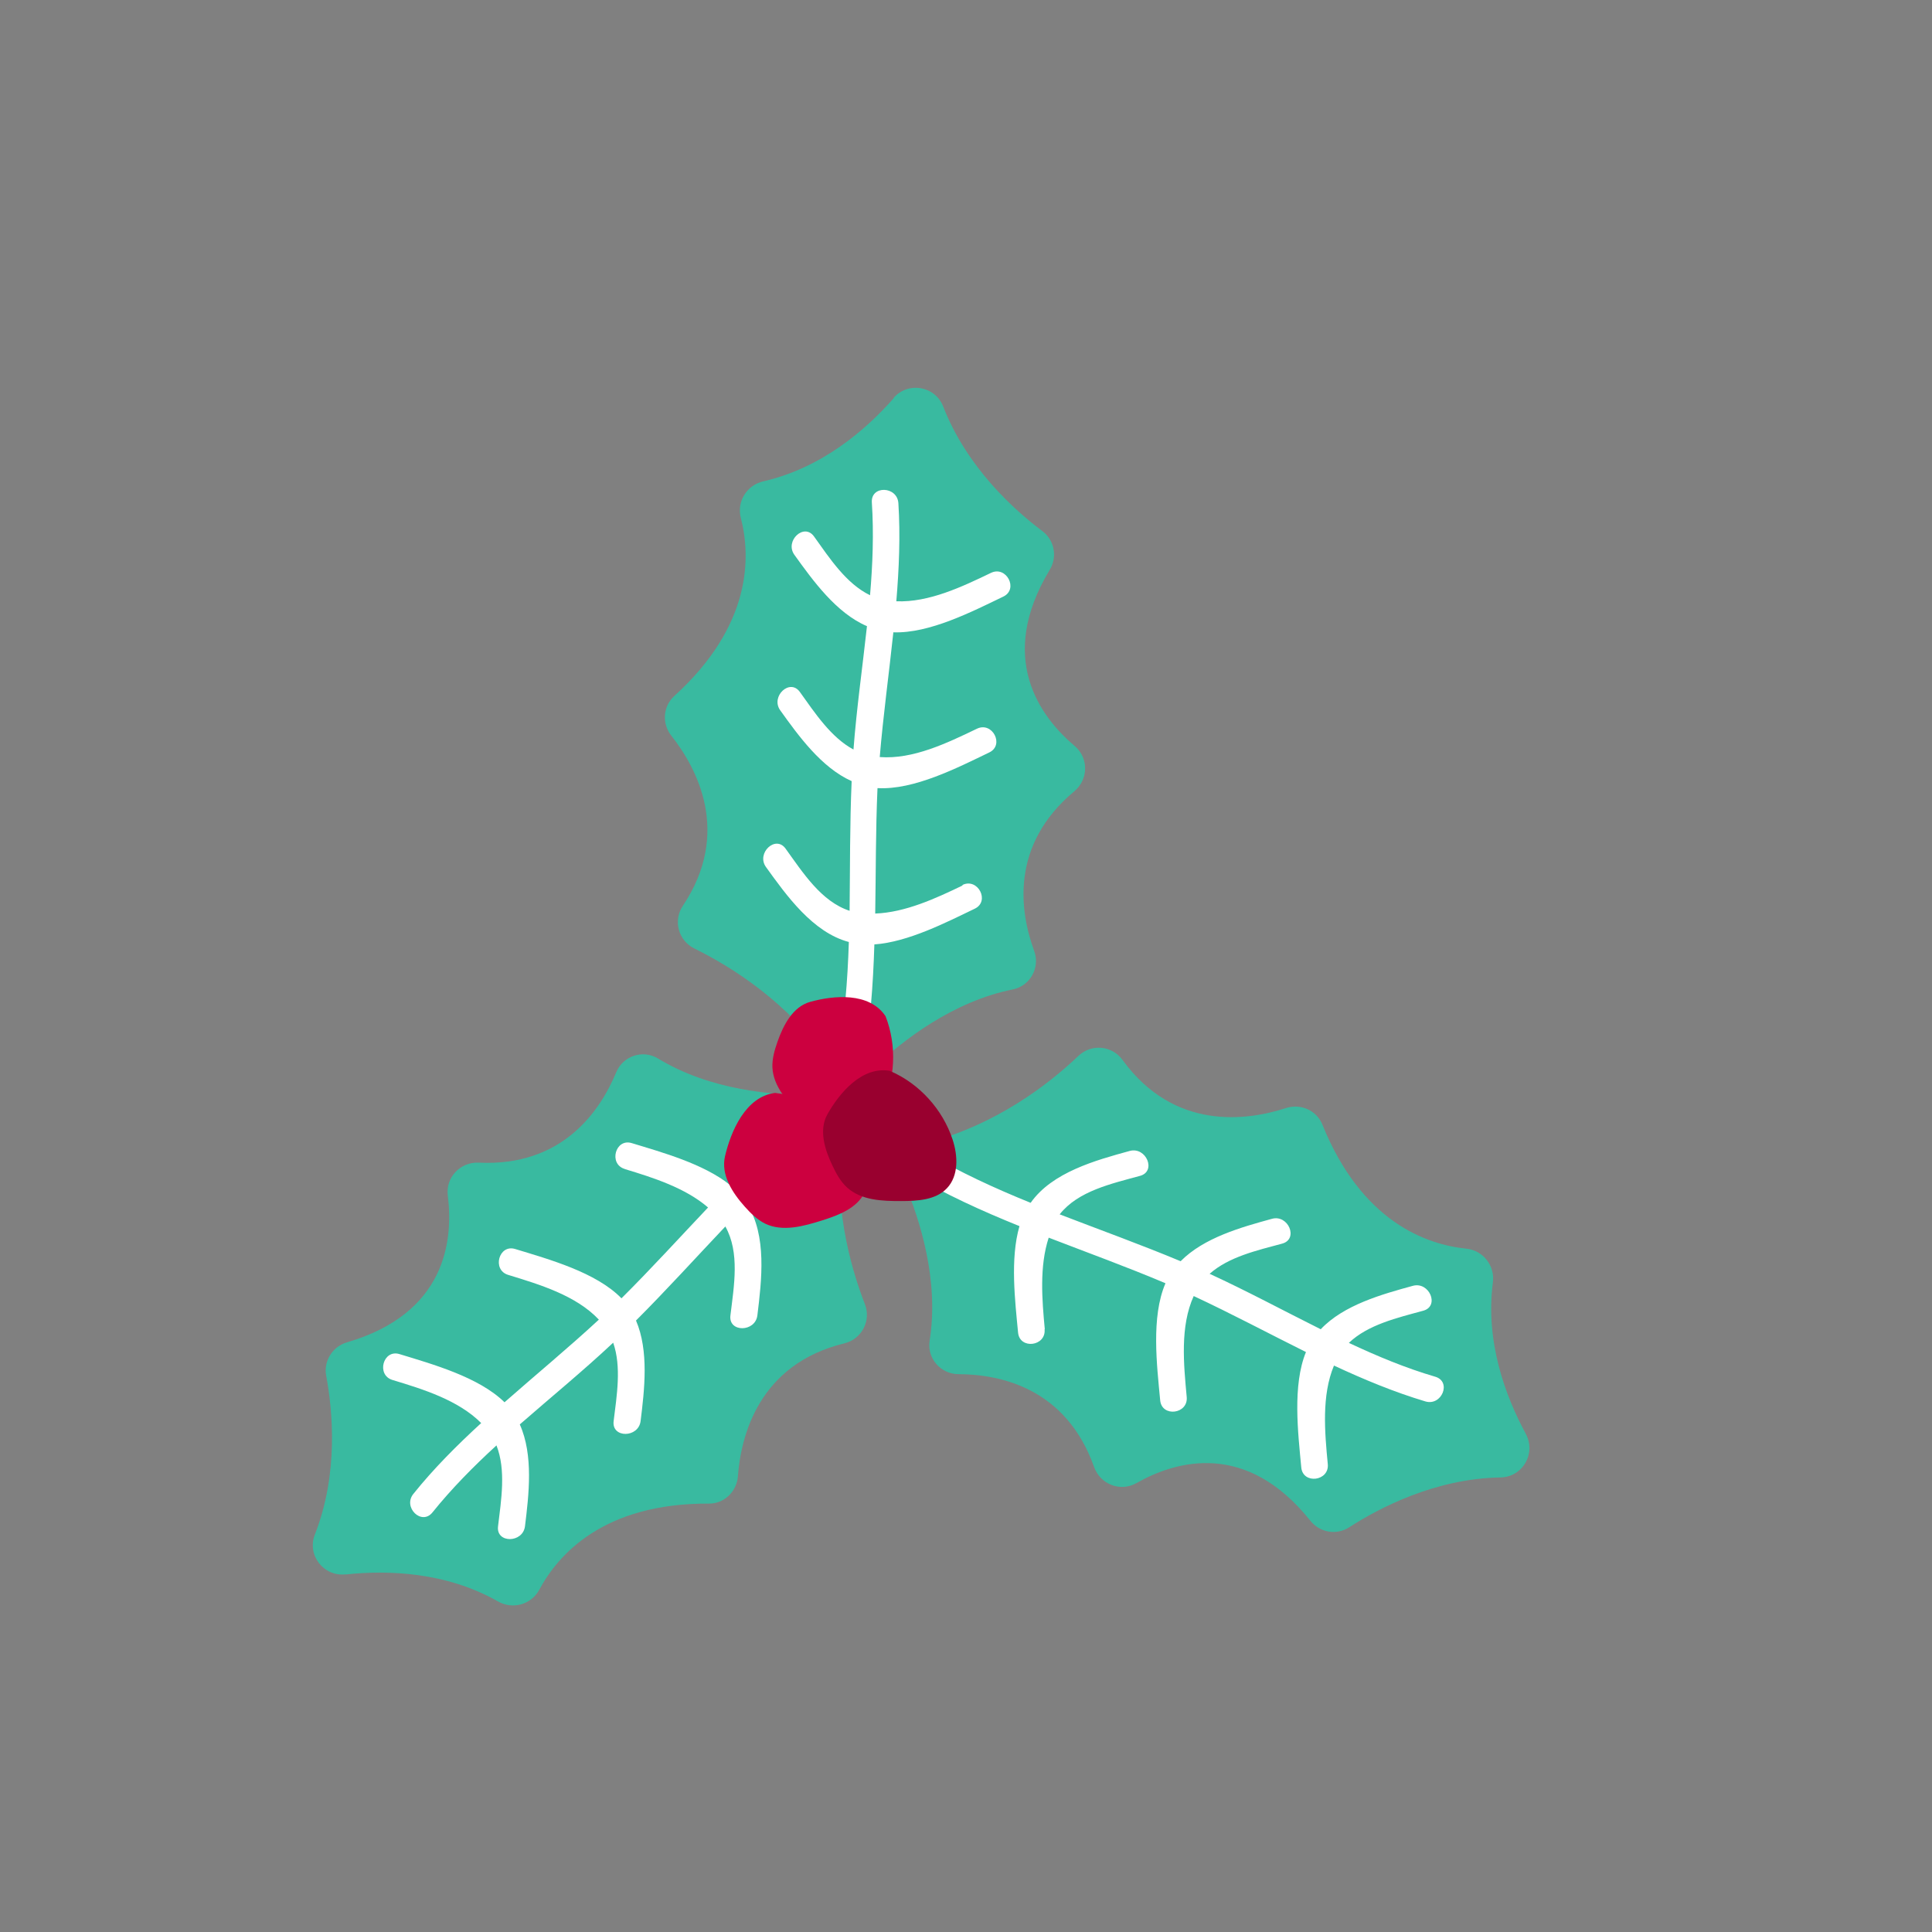
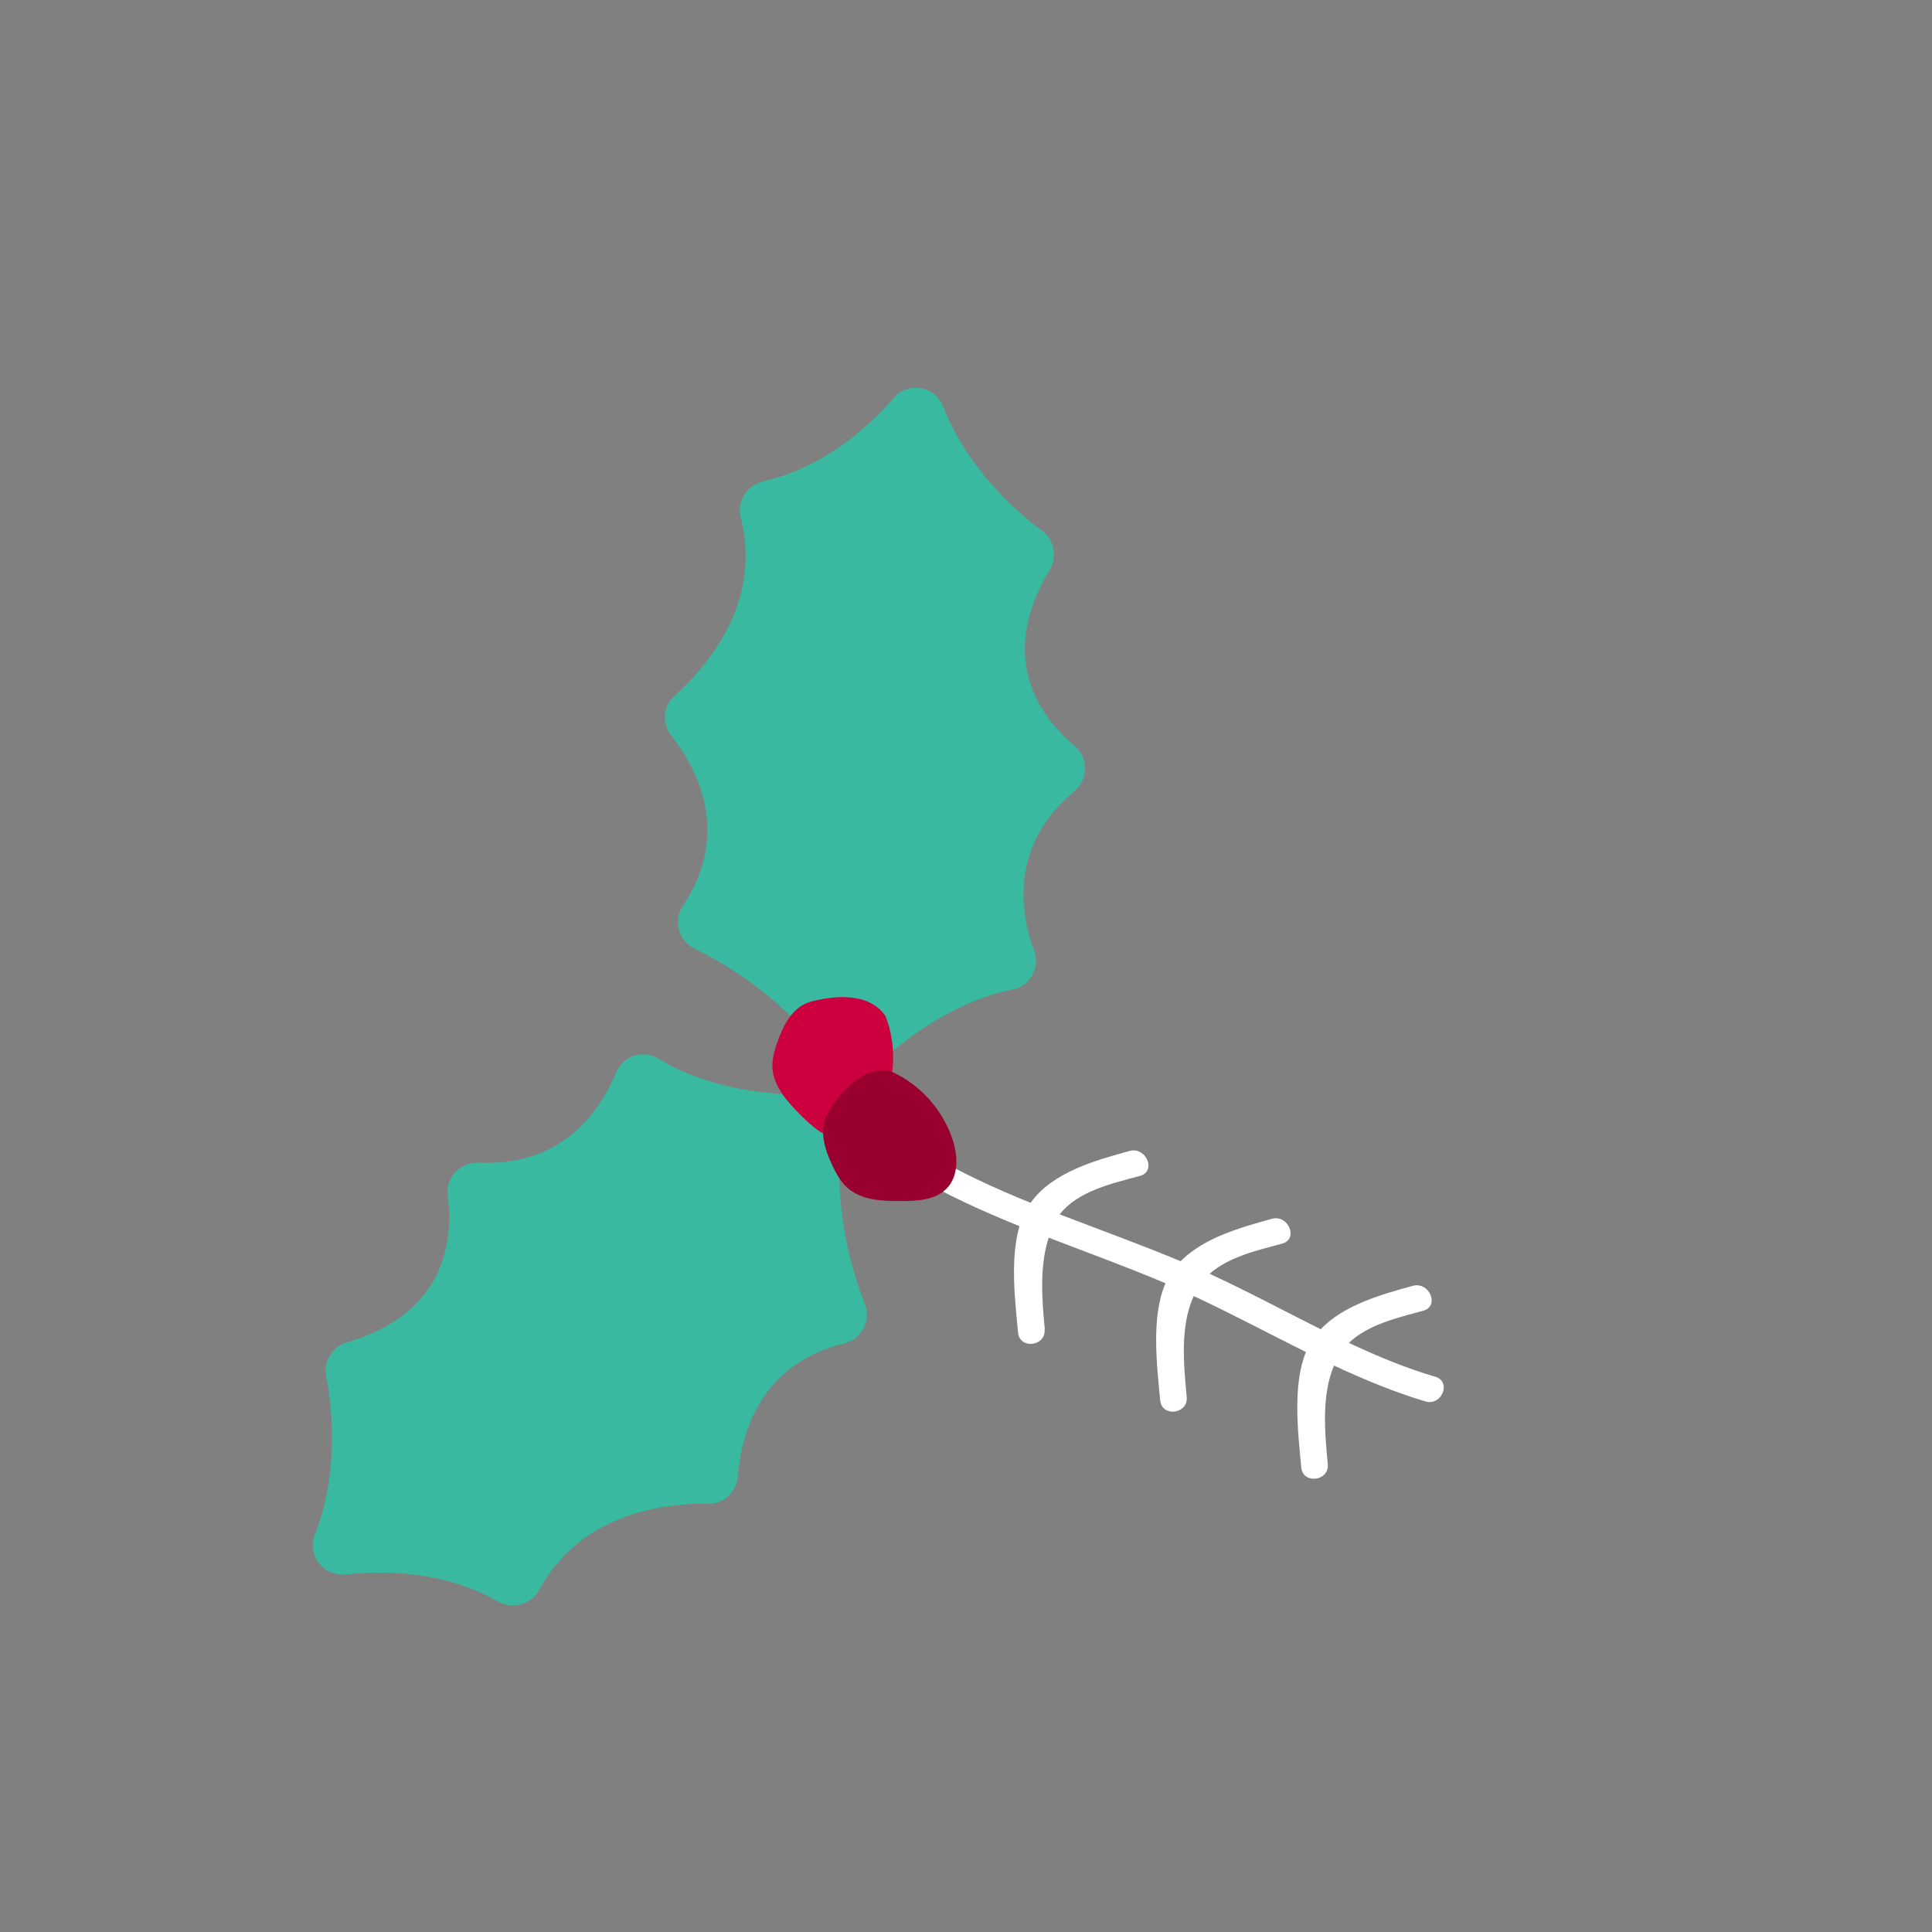
<svg xmlns="http://www.w3.org/2000/svg" width="108" height="108" viewBox="0 0 108 108" fill="none">
  <rect x="0" y="0" width="108" height="108" fill="#808080" stroke="none" />
  <g clip-path="url(#clip0_3159_5426)">
-     <path d="M85.29 80.143C84.16 78.057 83.022 75.014 83.452 71.695C83.576 70.755 82.914 69.902 81.973 69.802C79.752 69.576 76.121 68.32 73.92 62.86C73.595 62.069 72.714 61.68 71.895 61.939C69.729 62.647 65.644 63.236 62.749 59.25C62.163 58.44 61.008 58.335 60.285 59.024C58.645 60.587 55.657 62.925 51.668 63.921C50.695 64.164 50.165 65.226 50.558 66.149C51.418 68.17 52.505 71.561 51.967 74.949C51.812 75.93 52.581 76.809 53.572 76.816C55.933 76.825 59.594 77.602 61.162 82.007C61.506 82.977 62.63 83.414 63.526 82.907C65.752 81.643 69.672 80.527 73.25 85.011C73.774 85.67 74.708 85.835 75.419 85.378C77.077 84.308 80.215 82.65 83.878 82.59C85.119 82.567 85.881 81.25 85.296 80.161L85.29 80.143Z" fill="#39BAA0" />
    <path d="M58.405 74.308C58.249 72.649 58.098 70.788 58.623 69.186C60.787 70.022 62.982 70.816 65.138 71.729C65.138 71.729 65.144 71.735 65.149 71.741C64.339 73.615 64.671 76.323 64.855 78.28C64.945 79.238 66.427 79.054 66.338 78.096C66.168 76.252 65.958 74.146 66.729 72.45C68.836 73.432 70.91 74.538 73.004 75.58C72.241 77.443 72.562 80.104 72.742 82.031C72.831 82.989 74.314 82.805 74.224 81.847C74.053 80.05 73.871 78.01 74.57 76.336C76.237 77.112 77.929 77.817 79.679 78.34C80.599 78.612 81.16 77.231 80.229 76.959C78.573 76.474 76.975 75.806 75.402 75.068C76.477 74.043 78.112 73.667 79.564 73.269C80.49 73.012 79.9 71.627 78.98 71.878C77.272 72.347 75.115 72.942 73.83 74.306C71.754 73.271 69.703 72.165 67.619 71.207C68.693 70.254 70.268 69.9 71.678 69.518C72.604 69.262 72.014 67.876 71.1 68.133C69.409 68.597 67.3 69.181 65.998 70.503C63.765 69.571 61.488 68.751 59.236 67.883C60.271 66.573 62.126 66.172 63.733 65.73C64.659 65.474 64.07 64.088 63.15 64.339C61.256 64.858 58.812 65.529 57.614 67.239C55.609 66.425 53.643 65.529 51.765 64.409C50.94 63.921 50.027 65.092 50.864 65.593C52.842 66.768 54.896 67.696 56.989 68.541C56.458 70.368 56.745 72.737 56.911 74.492C57.001 75.45 58.483 75.266 58.393 74.308L58.405 74.308Z" fill="white" />
    <path d="M49.966 22.251C48.398 24.035 45.943 26.154 42.673 26.907C41.748 27.116 41.174 28.034 41.413 28.953C41.972 31.109 42.046 34.957 37.689 38.911C37.058 39.49 36.993 40.456 37.529 41.127C38.94 42.912 40.912 46.538 38.173 50.633C37.618 51.462 37.918 52.579 38.815 53.022C40.845 54.021 44.079 56.015 46.389 59.412C46.956 60.239 48.134 60.368 48.857 59.68C50.448 58.175 53.261 55.981 56.618 55.309C57.59 55.112 58.155 54.087 57.81 53.153C56.997 50.938 56.463 47.227 60.054 44.234C60.848 43.57 60.865 42.372 60.08 41.706C58.125 40.057 55.712 36.77 58.679 31.856C59.117 31.137 58.95 30.207 58.274 29.692C56.694 28.508 54.057 26.142 52.726 22.727C52.279 21.577 50.772 21.309 49.955 22.239L49.966 22.251Z" fill="#39BAA0" />
-     <path d="M53.806 49.5C52.305 50.223 50.606 51.007 48.925 51.068C48.964 48.748 48.948 46.421 49.052 44.074C49.052 44.074 49.058 44.068 49.059 44.056C51.092 44.17 53.525 42.917 55.297 42.064C56.167 41.651 55.475 40.317 54.611 40.736C52.941 41.538 51.038 42.46 49.178 42.32C49.37 40.004 49.693 37.679 49.939 35.347C51.955 35.419 54.341 34.189 56.082 33.352C56.953 32.94 56.261 31.606 55.396 32.024C53.775 32.804 51.926 33.685 50.105 33.612C50.257 31.776 50.336 29.95 50.22 28.125C50.154 27.168 48.671 27.12 48.737 28.089C48.85 29.813 48.784 31.544 48.636 33.274C47.298 32.624 46.383 31.214 45.504 29.988C44.947 29.209 43.854 30.239 44.405 31.012C45.439 32.449 46.742 34.267 48.464 35.003C48.212 37.305 47.884 39.612 47.71 41.899C46.45 41.221 45.563 39.865 44.713 38.681C44.156 37.902 43.063 38.932 43.614 39.705C44.631 41.124 45.917 42.912 47.608 43.665C47.502 46.084 47.521 48.5 47.493 50.914C45.909 50.396 44.891 48.792 43.915 47.44C43.358 46.66 42.265 47.691 42.816 48.464C43.964 50.058 45.434 52.123 47.451 52.658C47.381 54.823 47.216 56.973 46.82 59.124C46.643 60.069 48.063 60.513 48.234 59.562C48.651 57.299 48.806 55.053 48.878 52.794C50.768 52.661 52.896 51.561 54.487 50.798C55.357 50.386 54.666 49.052 53.801 49.47L53.806 49.5Z" fill="white" />
    <path d="M19.318 88.014C21.674 87.762 24.924 87.864 27.834 89.519C28.654 89.989 29.699 89.7 30.146 88.868C31.197 86.905 33.735 84.022 39.628 84.052C40.482 84.06 41.181 83.383 41.249 82.53C41.416 80.261 42.421 76.255 47.203 75.094C48.17 74.857 48.711 73.831 48.348 72.902C47.526 70.787 46.498 67.142 47.095 63.074C47.237 62.08 46.458 61.189 45.454 61.206C43.258 61.236 39.709 60.955 36.779 59.169C35.931 58.656 34.824 59.027 34.446 59.944C33.538 62.13 31.428 65.219 26.763 64.993C25.732 64.945 24.903 65.815 25.033 66.839C25.352 69.375 24.904 73.43 19.399 75.036C18.592 75.272 18.081 76.073 18.233 76.901C18.596 78.839 18.938 82.372 17.603 85.776C17.148 86.929 18.081 88.138 19.312 88.008L19.318 88.014Z" fill="#39BAA0" />
-     <path d="M34.926 65.351C36.523 65.835 38.302 66.4 39.581 67.499C37.986 69.182 36.419 70.907 34.753 72.564C34.753 72.564 34.747 72.57 34.74 72.576C33.316 71.117 30.68 70.395 28.801 69.821C27.882 69.538 27.491 70.988 28.404 71.266C30.171 71.807 32.198 72.413 33.477 73.768C31.772 75.347 29.961 76.84 28.203 78.388C26.765 76.977 24.183 76.262 22.333 75.695C21.414 75.412 21.023 76.862 21.936 77.14C23.662 77.662 25.618 78.267 26.899 79.55C25.545 80.793 24.244 82.091 23.106 83.512C22.506 84.257 23.567 85.298 24.173 84.547C25.256 83.202 26.472 81.973 27.753 80.799C28.295 82.183 28.018 83.838 27.84 85.329C27.728 86.282 29.23 86.265 29.347 85.318C29.562 83.561 29.829 81.348 29.057 79.626C30.803 78.101 32.607 76.625 34.277 75.057C34.749 76.404 34.479 78.006 34.302 79.449C34.19 80.402 35.692 80.385 35.81 79.438C36.024 77.704 36.284 75.521 35.553 73.818C37.262 72.108 38.89 70.313 40.547 68.561C41.366 70.017 41.031 71.878 40.83 73.541C40.718 74.494 42.22 74.477 42.338 73.53C42.575 71.577 42.885 69.068 41.758 67.302C43.267 65.76 44.846 64.279 46.593 62.962C47.36 62.381 46.62 61.093 45.846 61.679C44.008 63.06 42.375 64.617 40.793 66.228C39.308 65.047 37.002 64.416 35.317 63.901C34.398 63.617 34.007 65.068 34.921 65.345L34.926 65.351Z" fill="white" />
    <path d="M49.502 56.805C48.591 55.447 46.598 55.643 45.296 56.003C44.322 56.27 43.787 57.302 43.455 58.256C43.296 58.709 43.16 59.186 43.178 59.667C43.229 60.731 44.022 61.599 44.769 62.347C45.418 62.992 46.179 63.68 47.099 63.661C48.062 63.637 48.817 62.812 49.253 61.956C50.057 60.379 50.145 58.452 49.502 56.805Z" fill="#CC003F" />
-     <path d="M43.349 61.092C41.677 61.283 40.852 63.251 40.528 64.638C40.289 65.677 40.941 66.678 41.635 67.454C41.964 67.824 42.33 68.183 42.769 68.401C43.755 68.876 44.926 68.548 45.985 68.212C46.894 67.925 47.894 67.54 48.33 66.672C48.786 65.763 48.421 64.65 47.865 63.836C46.839 62.321 45.148 61.301 43.343 61.097" fill="#CC003F" />
    <path d="M49.79 59.868C48.189 59.562 46.918 61.111 46.254 62.288C45.758 63.166 46.105 64.272 46.547 65.185C46.755 65.623 46.994 66.056 47.349 66.379C48.138 67.099 49.306 67.144 50.369 67.14C51.283 67.139 52.311 67.086 52.938 66.419C53.596 65.722 53.552 64.606 53.247 63.69C52.688 62.009 51.399 60.583 49.772 59.874" fill="#99002F" />
  </g>
  <defs>
    <clipPath id="clip0_3159_5426">
      <rect width="108" height="108" fill="white" transform="translate(0 108) rotate(-90)" />
    </clipPath>
  </defs>
</svg>